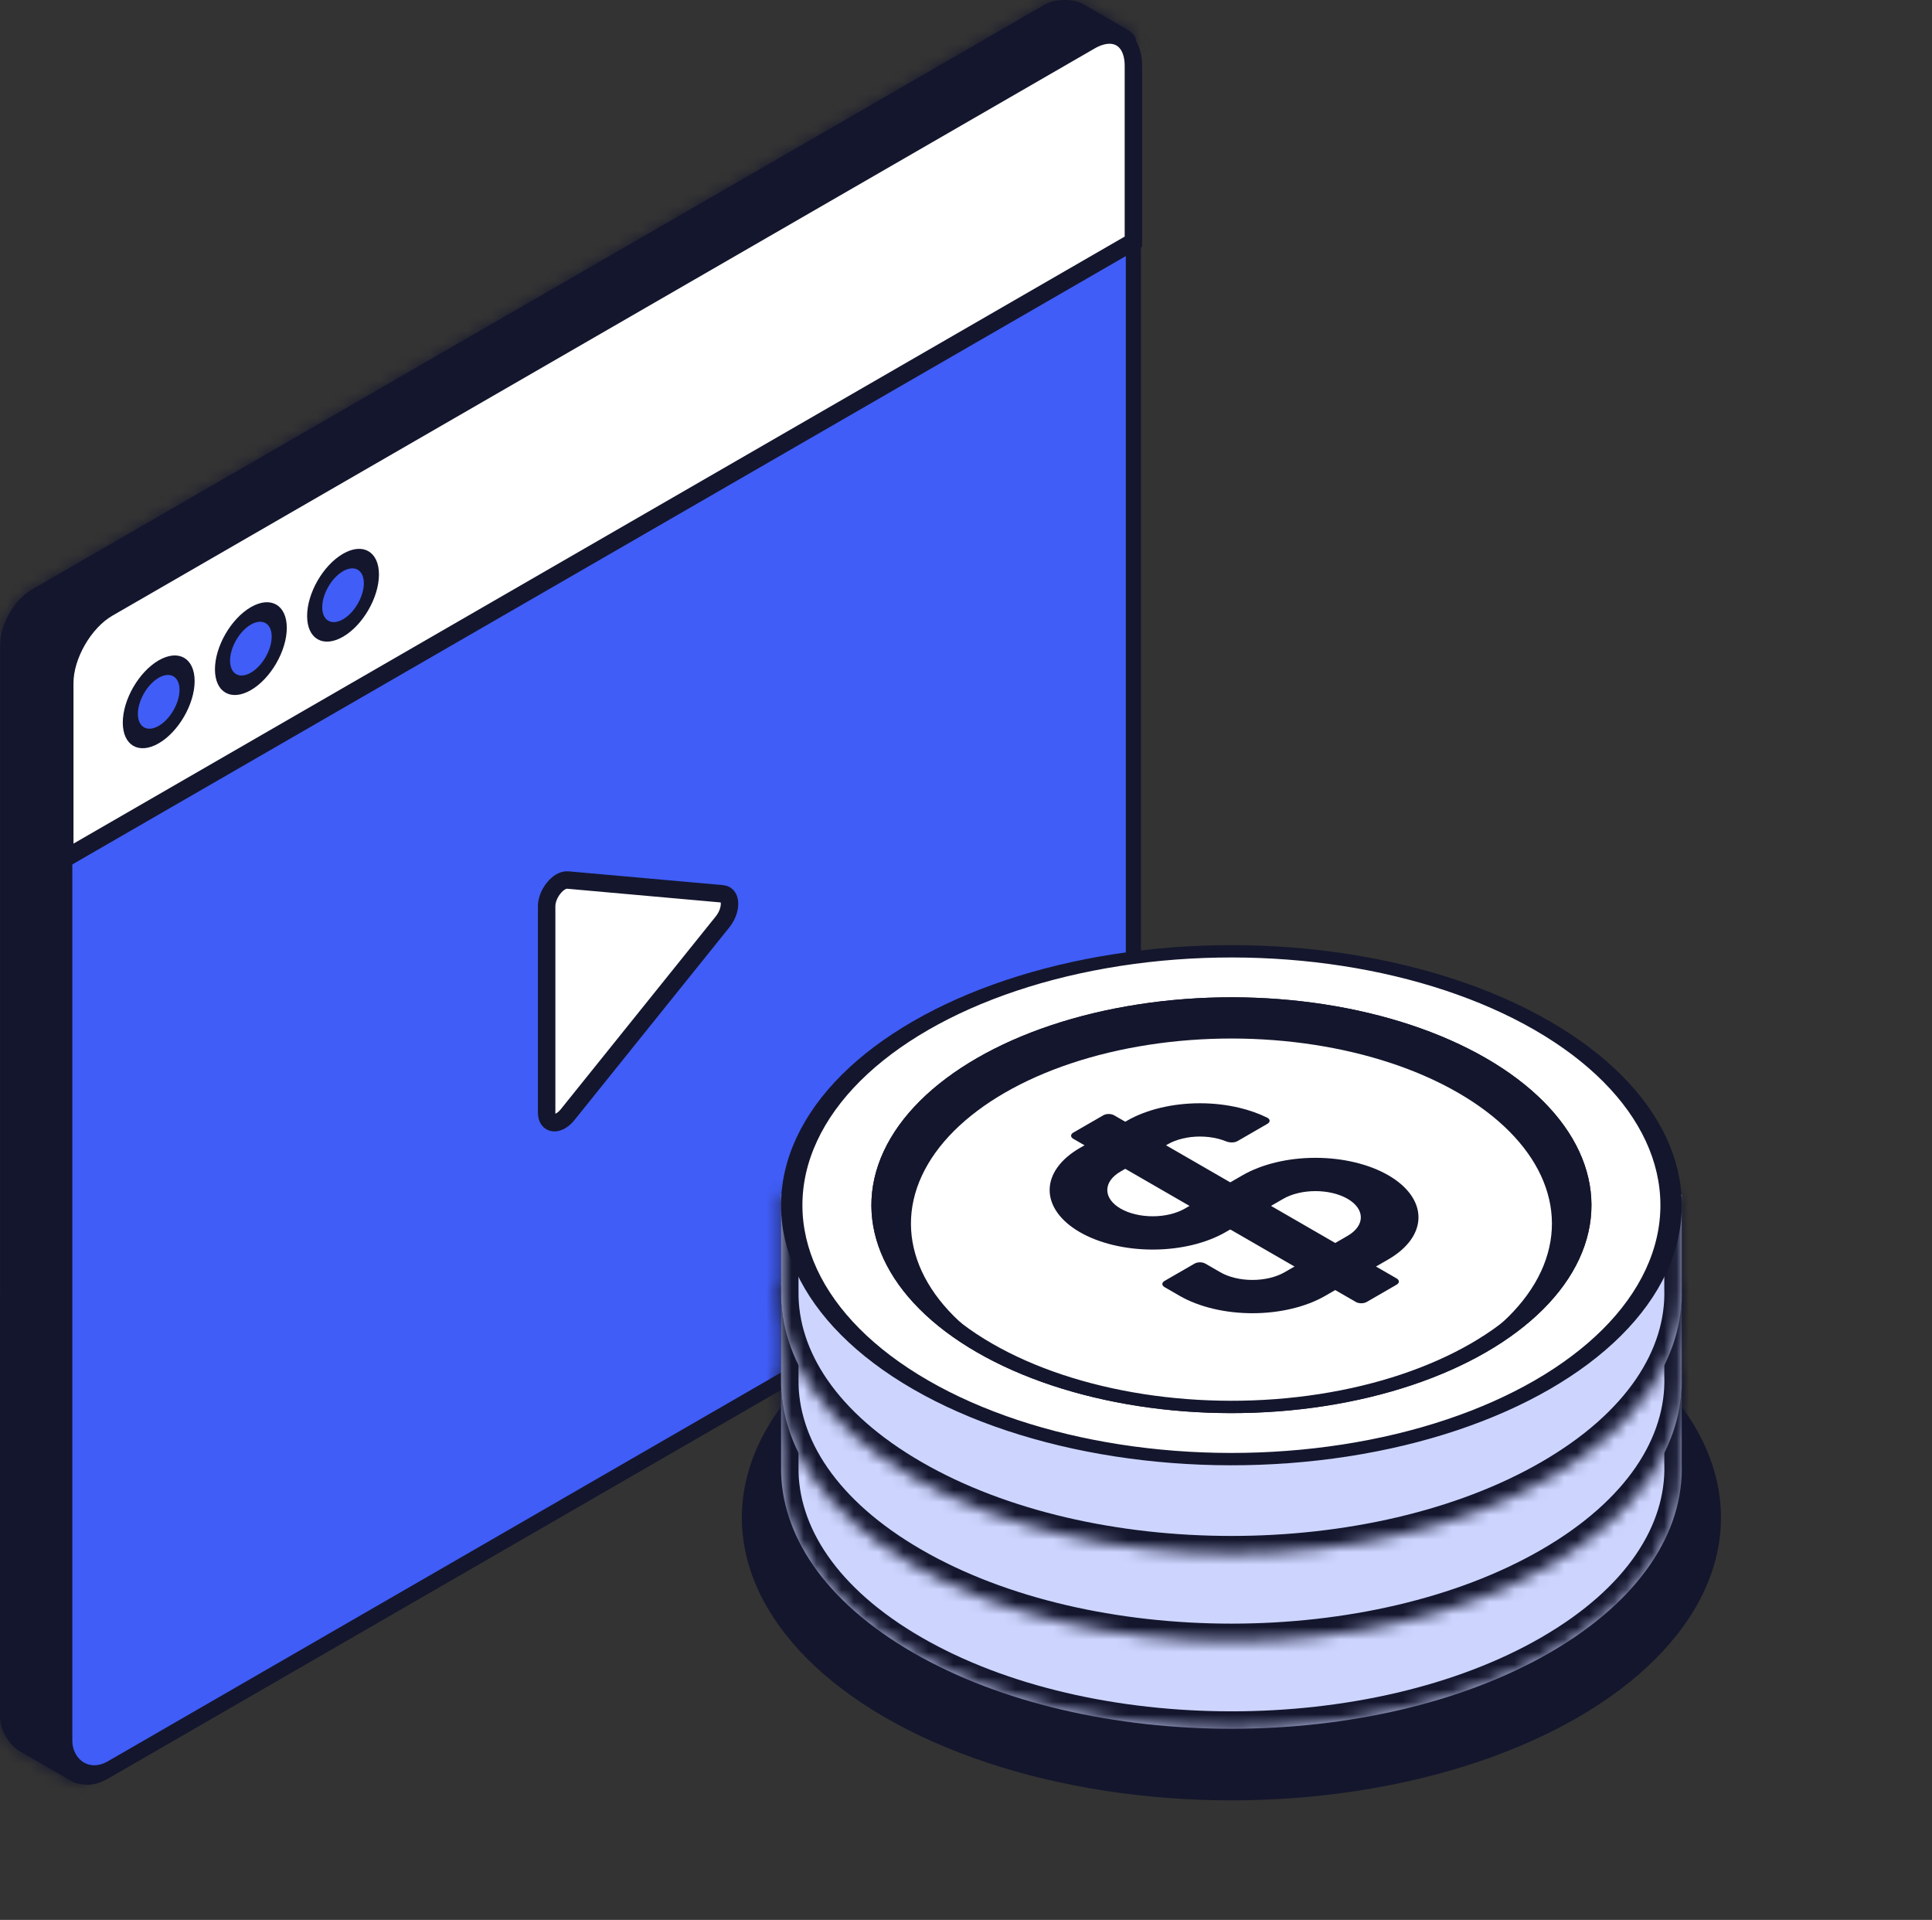
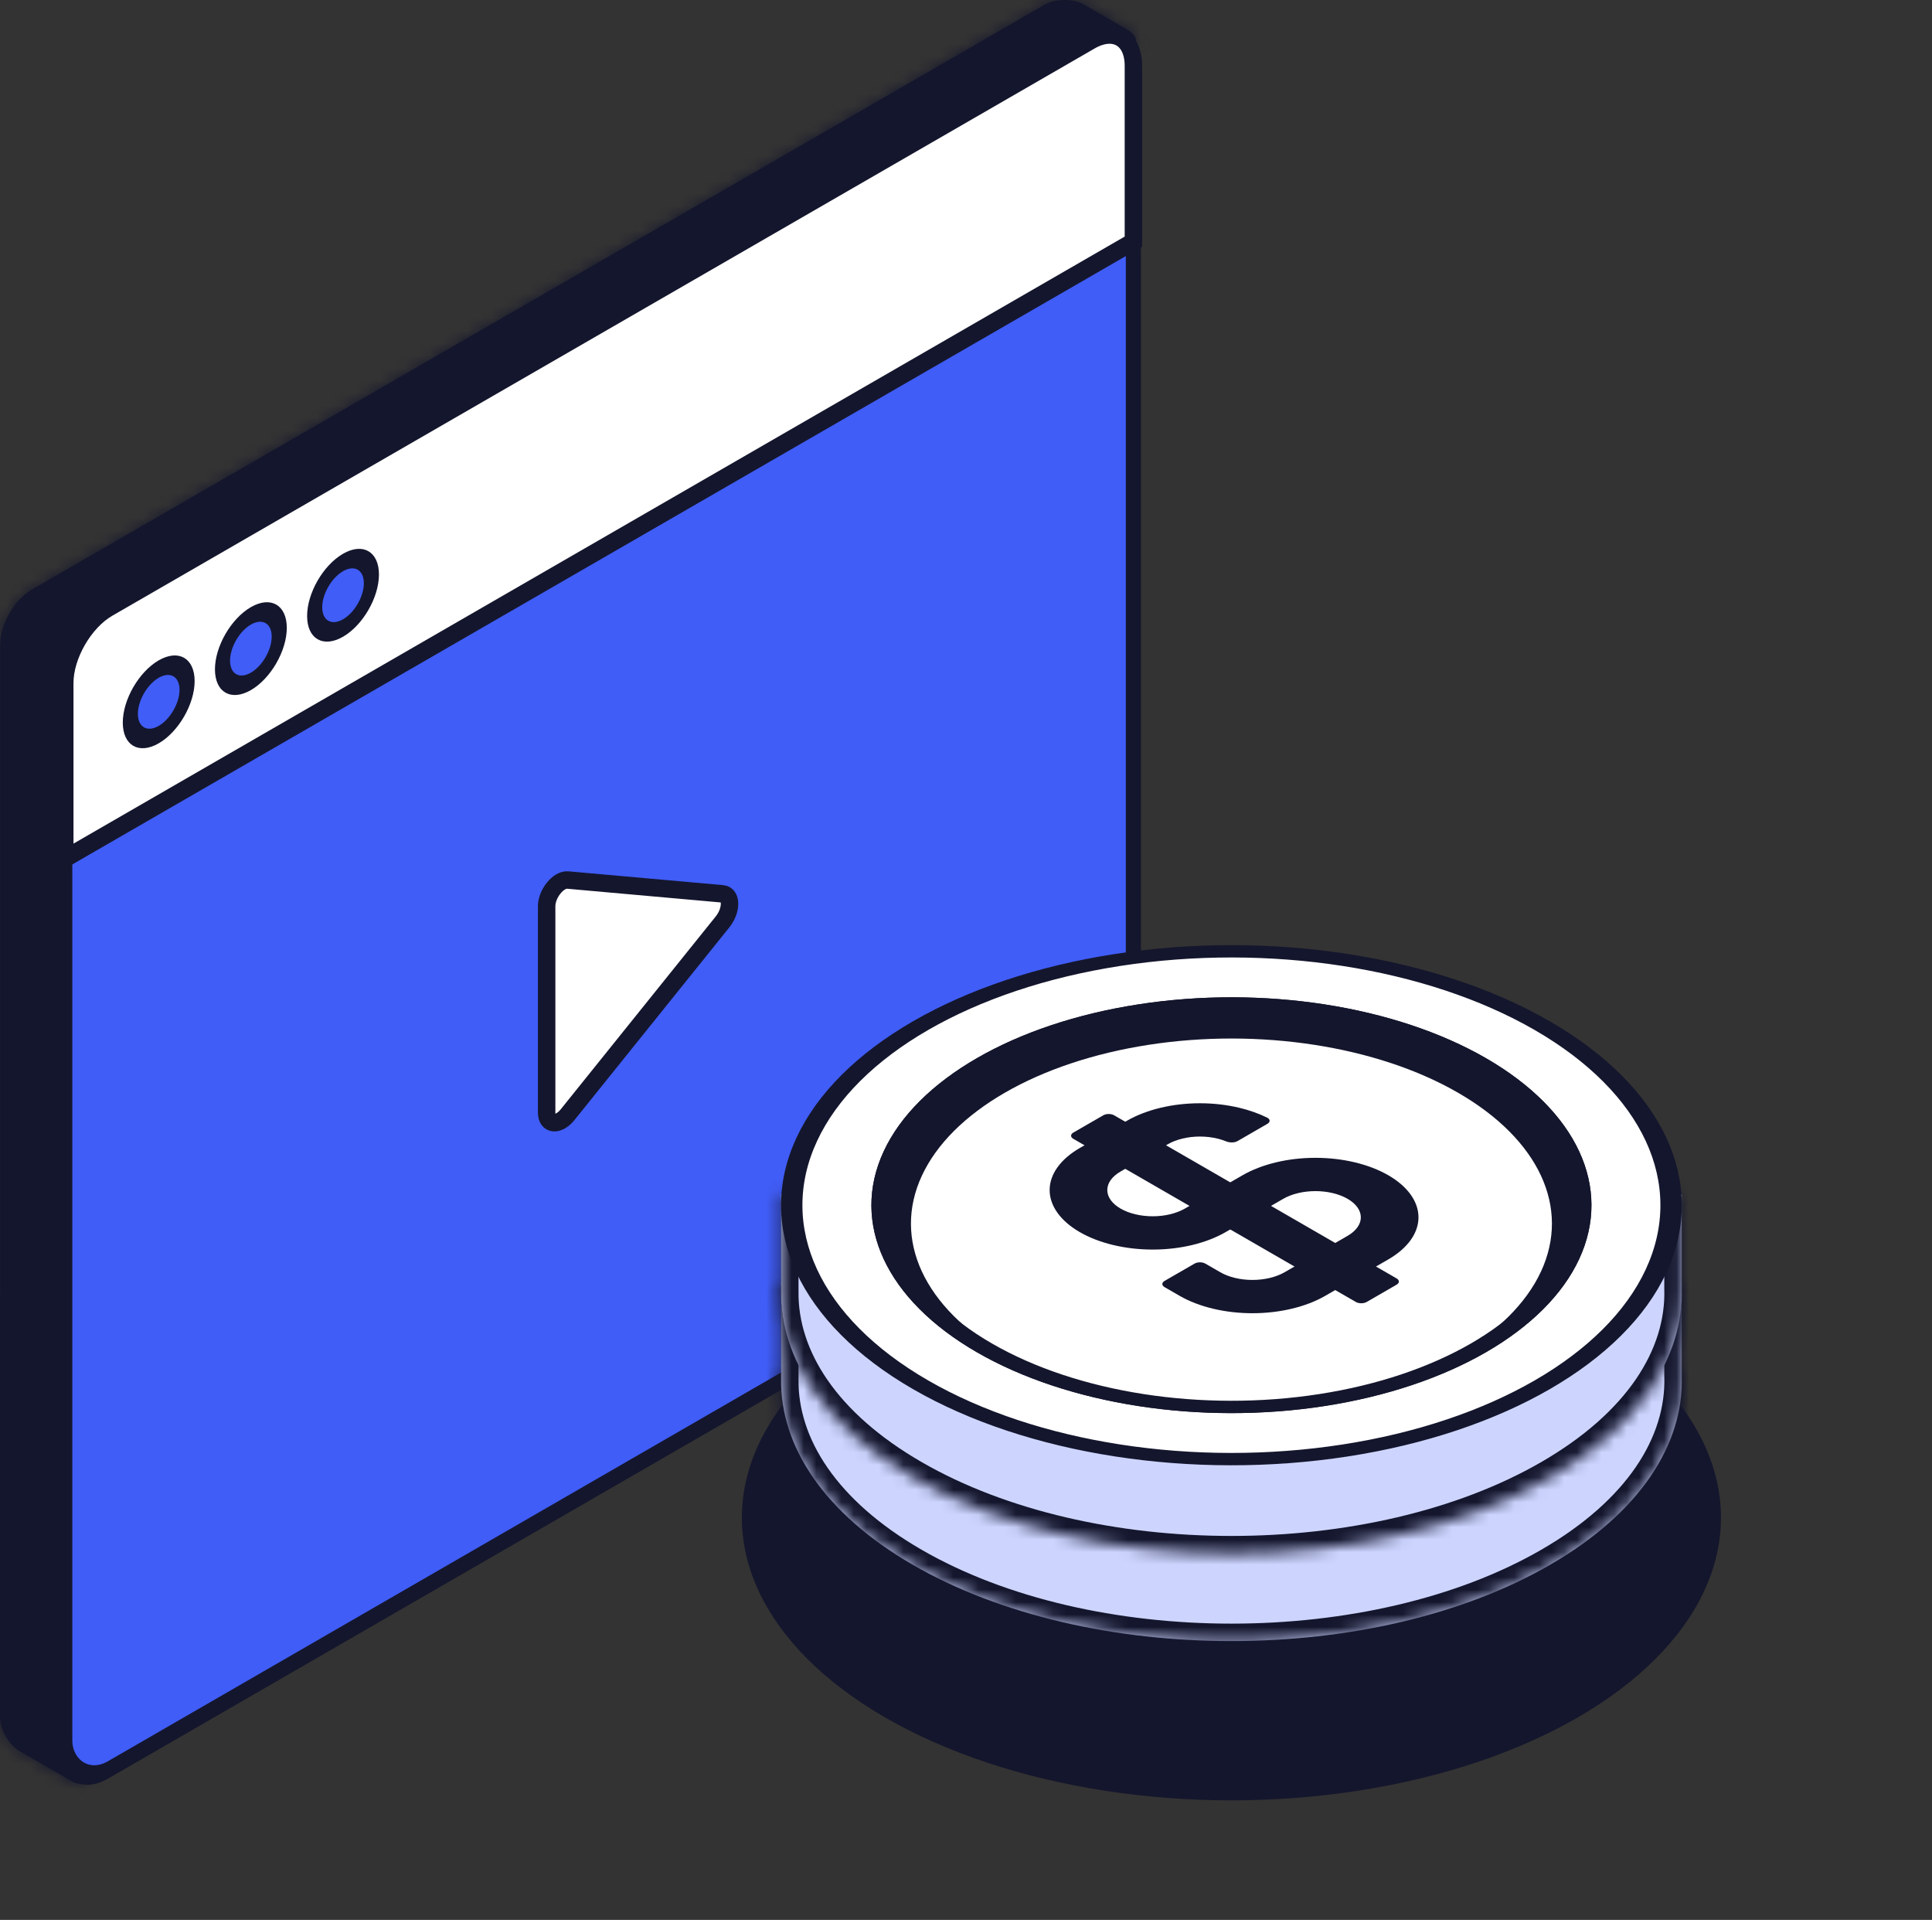
<svg xmlns="http://www.w3.org/2000/svg" width="155" height="154" viewBox="0 0 155 154" fill="none">
  <rect x="0" y="0" width="155" height="154" fill="#333333" stroke="none" />
  <mask id="path-1-inside-1_5100_50449" fill="white">
    <path fill-rule="evenodd" clip-rule="evenodd" d="M52.711 90.961L52.711 26.046L90.487 4.236C91.364 3.73 91.364 2.909 90.487 2.403L86.982 0.379C86.106 -0.126 84.685 -0.126 83.808 0.379L50.206 19.78C50.189 19.789 50.172 19.799 50.154 19.809L2.571 47.282C1.159 48.097 0.014 50.079 0.014 51.709L0.014 103.972C0.005 104.047 0 104.127 0 104.211V137.719C0 138.731 0.71 139.961 1.587 140.467L5.745 142.868C6.622 143.374 7.332 142.964 7.332 141.952L7.332 120.113L50.154 95.389C51.566 94.574 52.711 92.591 52.711 90.961Z" />
  </mask>
  <path fill-rule="evenodd" clip-rule="evenodd" d="M52.711 90.961L52.711 26.046L90.487 4.236C91.364 3.73 91.364 2.909 90.487 2.403L86.982 0.379C86.106 -0.126 84.685 -0.126 83.808 0.379L50.206 19.78C50.189 19.789 50.172 19.799 50.154 19.809L2.571 47.282C1.159 48.097 0.014 50.079 0.014 51.709L0.014 103.972C0.005 104.047 0 104.127 0 104.211V137.719C0 138.731 0.71 139.961 1.587 140.467L5.745 142.868C6.622 143.374 7.332 142.964 7.332 141.952L7.332 120.113L50.154 95.389C51.566 94.574 52.711 92.591 52.711 90.961Z" fill="#14162D" />
  <path d="M52.711 26.046L52.011 24.834L51.311 25.238L51.311 26.046L52.711 26.046ZM52.711 90.961L54.111 90.961L54.111 90.961L52.711 90.961ZM90.487 4.236L89.787 3.023L89.787 3.023L90.487 4.236ZM90.487 2.403L89.787 3.616L89.787 3.616L90.487 2.403ZM86.982 0.379L87.682 -0.833L87.682 -0.833L86.982 0.379ZM83.808 0.379L83.109 -0.833L83.109 -0.833L83.808 0.379ZM50.206 19.78L50.885 21.004L50.896 20.998L50.907 20.992L50.206 19.78ZM50.154 19.809L50.854 21.022L50.854 21.022L50.154 19.809ZM2.571 47.282L1.871 46.069L1.871 46.069L2.571 47.282ZM0.014 51.709L1.414 51.709L0.014 51.709ZM0.014 103.972L1.403 104.146L1.414 104.059L1.414 103.972L0.014 103.972ZM1.587 140.467L2.287 139.255L2.287 139.255L1.587 140.467ZM5.745 142.868L6.445 141.656L6.445 141.656L5.745 142.868ZM7.332 141.952L5.932 141.952V141.952H7.332ZM7.332 120.113L6.632 118.9L5.932 119.304L5.932 120.113L7.332 120.113ZM50.154 95.389L50.854 96.602L50.854 96.602L50.154 95.389ZM51.311 26.046L51.311 90.961L54.111 90.961L54.111 26.046L51.311 26.046ZM89.787 3.023L52.011 24.834L53.411 27.258L91.188 5.448L89.787 3.023ZM89.787 3.616C89.869 3.663 89.866 3.681 89.835 3.637C89.799 3.586 89.745 3.475 89.745 3.319C89.745 3.164 89.799 3.053 89.835 3.002C89.866 2.958 89.869 2.976 89.787 3.023L91.188 5.448C91.881 5.048 92.545 4.327 92.545 3.319C92.545 2.311 91.881 1.591 91.188 1.191L89.787 3.616ZM86.282 1.592L89.787 3.616L91.188 1.191L87.682 -0.833L86.282 1.592ZM84.508 1.592C84.684 1.491 85.002 1.4 85.395 1.4C85.789 1.4 86.107 1.491 86.282 1.592L87.682 -0.833C86.981 -1.238 86.15 -1.4 85.395 -1.4C84.64 -1.4 83.81 -1.238 83.109 -0.833L84.508 1.592ZM50.907 20.992L84.508 1.592L83.109 -0.833L49.507 18.567L50.907 20.992ZM50.854 21.022C50.865 21.016 50.875 21.01 50.885 21.004L49.528 18.555C49.503 18.569 49.479 18.582 49.454 18.597L50.854 21.022ZM3.271 48.494L50.854 21.022L49.454 18.597L1.871 46.069L3.271 48.494ZM1.414 51.709C1.414 51.198 1.603 50.535 1.976 49.89C2.348 49.245 2.828 48.75 3.271 48.494L1.871 46.069C0.902 46.628 0.104 47.532 -0.449 48.49C-1.002 49.447 -1.386 50.591 -1.386 51.709L1.414 51.709ZM1.414 103.972L1.414 51.709L-1.386 51.709L-1.386 103.972L1.414 103.972ZM1.4 104.211C1.4 104.181 1.402 104.159 1.403 104.146L-1.375 103.798C-1.392 103.935 -1.4 104.073 -1.4 104.211H1.4ZM1.4 137.719V104.211H-1.4V137.719H1.4ZM2.287 139.255C2.111 139.154 1.874 138.924 1.677 138.583C1.48 138.242 1.4 137.921 1.4 137.719H-1.4C-1.4 138.529 -1.125 139.329 -0.748 139.983C-0.37 140.637 0.186 141.275 0.887 141.68L2.287 139.255ZM6.445 141.656L2.287 139.255L0.887 141.68L5.045 144.081L6.445 141.656ZM5.932 141.952C5.932 142.047 5.915 142.053 5.938 142.004C5.964 141.947 6.033 141.845 6.167 141.767C6.302 141.689 6.425 141.681 6.487 141.686C6.541 141.691 6.527 141.703 6.445 141.656L5.045 144.081C5.739 144.481 6.694 144.696 7.567 144.192C8.44 143.688 8.732 142.753 8.732 141.952H5.932ZM5.932 120.113L5.932 141.952L8.732 141.952L8.732 120.113L5.932 120.113ZM49.454 94.177L6.632 118.9L8.032 121.325L50.854 96.602L49.454 94.177ZM51.311 90.961C51.311 91.473 51.122 92.136 50.75 92.781C50.377 93.426 49.897 93.921 49.454 94.177L50.854 96.602C51.823 96.042 52.621 95.138 53.175 94.181C53.727 93.223 54.111 92.08 54.111 90.961H51.311Z" fill="#14162D" mask="url(#path-1-inside-1_5100_50449)" />
  <rect width="64.719" height="77.513" rx="3.936" transform="matrix(0.866 -0.5 2.20305e-08 1 4.923 50.941)" fill="white" stroke="#14162D" stroke-width="1.4" />
  <rect width="98.999" height="93.19" rx="4" transform="matrix(0.866 -0.5 2.20305e-08 1 5.196 50.783)" fill="#405DF7" stroke="#14162D" stroke-width="1.4" />
  <path d="M57.966 73.95L45.545 89.402C44.794 90.336 43.856 90.252 43.856 89.251L43.856 72.689C43.856 71.689 44.794 70.522 45.545 70.589L57.966 71.698C58.717 71.765 58.717 73.016 57.966 73.95Z" fill="white" stroke="#14162D" stroke-width="1.4" />
  <path d="M5.196 54.783C5.196 52.574 6.747 49.888 8.66 48.783L87.467 3.284C89.38 2.179 90.931 3.075 90.931 5.284L90.931 19.381L5.196 68.88L5.196 54.783Z" fill="white" stroke="#14162D" stroke-width="1.4" />
  <circle cx="3.328" cy="3.328" r="2.628" transform="matrix(-0.866 0.5 6.6037e-09 1 15.615 51.304)" fill="#405DF7" stroke="#14162D" stroke-width="1.4" />
  <circle cx="3.328" cy="3.328" r="2.628" transform="matrix(-0.866 0.5 6.6037e-09 1 23.009 47.036)" fill="#405DF7" stroke="#14162D" stroke-width="1.4" />
  <circle cx="3.328" cy="3.328" r="2.628" transform="matrix(-0.866 0.5 6.6037e-09 1 30.403 42.754)" fill="#405DF7" stroke="#14162D" stroke-width="1.4" />
  <circle cx="32.069" cy="32.069" r="32.069" transform="matrix(0.866 -0.5 0.866 0.5 43.25 121.735)" fill="#14162D" />
  <mask id="path-11-inside-2_5100_50449" fill="white">
    <path fill-rule="evenodd" clip-rule="evenodd" d="M132.222 109.873C130.458 107.394 127.833 105.071 124.345 103.058C110.234 94.911 87.357 94.911 73.246 103.058C69.758 105.071 67.133 107.394 65.369 109.873H62.664L62.664 117.637C62.588 123.033 66.115 128.443 73.246 132.56C87.357 140.706 110.234 140.706 124.345 132.56C131.567 128.39 135.093 122.895 134.922 117.431V109.873H132.222Z" />
  </mask>
-   <path fill-rule="evenodd" clip-rule="evenodd" d="M132.222 109.873C130.458 107.394 127.833 105.071 124.345 103.058C110.234 94.911 87.357 94.911 73.246 103.058C69.758 105.071 67.133 107.394 65.369 109.873H62.664L62.664 117.637C62.588 123.033 66.115 128.443 73.246 132.56C87.357 140.706 110.234 140.706 124.345 132.56C131.567 128.39 135.093 122.895 134.922 117.431V109.873H132.222Z" fill="#CDD5FF" />
-   <path d="M124.345 103.058L123.645 104.27L123.645 104.27L124.345 103.058ZM132.222 109.873L131.081 110.684L131.5 111.273H132.222V109.873ZM73.246 103.058L72.546 101.845L72.546 101.845L73.246 103.058ZM65.369 109.873V111.273H66.091L66.51 110.684L65.369 109.873ZM62.664 109.873V108.473H61.264L61.264 109.873L62.664 109.873ZM62.664 117.637L64.064 117.657L64.064 117.647L64.064 117.637L62.664 117.637ZM73.246 132.56L73.946 131.347L73.946 131.347L73.246 132.56ZM124.345 132.56L123.645 131.347L123.645 131.347L124.345 132.56ZM134.922 117.431H133.522V117.453L133.523 117.475L134.922 117.431ZM134.922 109.873H136.322V108.473H134.922V109.873ZM123.645 104.27C126.997 106.205 129.457 108.402 131.081 110.684L133.363 109.061C131.459 106.386 128.668 103.937 125.045 101.845L123.645 104.27ZM73.946 104.27C80.738 100.348 89.729 98.347 98.796 98.347C107.862 98.347 116.853 100.348 123.645 104.27L125.045 101.845C117.727 97.62 108.223 95.547 98.796 95.547C89.368 95.547 79.864 97.62 72.546 101.845L73.946 104.27ZM66.51 110.684C68.134 108.402 70.594 106.205 73.946 104.27L72.546 101.845C68.923 103.937 66.132 106.386 64.228 109.061L66.51 110.684ZM62.664 111.273H65.369V108.473H62.664V111.273ZM64.064 117.637L64.064 109.873L61.264 109.873L61.264 117.637L64.064 117.637ZM73.946 131.347C67.073 127.379 63.997 122.366 64.064 117.657L61.264 117.617C61.178 123.7 65.157 129.506 72.546 133.772L73.946 131.347ZM123.645 131.347C116.853 135.269 107.862 137.27 98.796 137.27C89.729 137.27 80.738 135.269 73.946 131.347L72.546 133.772C79.864 137.997 89.368 140.07 98.796 140.07C108.223 140.07 117.727 137.997 125.045 133.772L123.645 131.347ZM133.523 117.475C133.671 122.239 130.606 127.328 123.645 131.347L125.045 133.772C132.528 129.452 136.514 123.551 136.322 117.387L133.523 117.475ZM133.522 109.873V117.431H136.322V109.873H133.522ZM132.222 111.273H134.922V108.473H132.222V111.273Z" fill="#14162D" mask="url(#path-11-inside-2_5100_50449)" />
+   <path d="M124.345 103.058L123.645 104.27L123.645 104.27L124.345 103.058ZM132.222 109.873L131.081 110.684L131.5 111.273H132.222V109.873ZM73.246 103.058L72.546 101.845L72.546 101.845L73.246 103.058ZM65.369 109.873V111.273H66.091L66.51 110.684L65.369 109.873ZM62.664 109.873V108.473H61.264L61.264 109.873L62.664 109.873ZM62.664 117.637L64.064 117.657L64.064 117.647L64.064 117.637L62.664 117.637ZM73.246 132.56L73.946 131.347L73.946 131.347L73.246 132.56ZM124.345 132.56L123.645 131.347L123.645 131.347L124.345 132.56ZM134.922 117.431H133.522V117.453L133.523 117.475L134.922 117.431ZM134.922 109.873H136.322V108.473H134.922V109.873ZM123.645 104.27C126.997 106.205 129.457 108.402 131.081 110.684L133.363 109.061C131.459 106.386 128.668 103.937 125.045 101.845L123.645 104.27ZM73.946 104.27C107.862 98.347 116.853 100.348 123.645 104.27L125.045 101.845C117.727 97.62 108.223 95.547 98.796 95.547C89.368 95.547 79.864 97.62 72.546 101.845L73.946 104.27ZM66.51 110.684C68.134 108.402 70.594 106.205 73.946 104.27L72.546 101.845C68.923 103.937 66.132 106.386 64.228 109.061L66.51 110.684ZM62.664 111.273H65.369V108.473H62.664V111.273ZM64.064 117.637L64.064 109.873L61.264 109.873L61.264 117.637L64.064 117.637ZM73.946 131.347C67.073 127.379 63.997 122.366 64.064 117.657L61.264 117.617C61.178 123.7 65.157 129.506 72.546 133.772L73.946 131.347ZM123.645 131.347C116.853 135.269 107.862 137.27 98.796 137.27C89.729 137.27 80.738 135.269 73.946 131.347L72.546 133.772C79.864 137.997 89.368 140.07 98.796 140.07C108.223 140.07 117.727 137.997 125.045 133.772L123.645 131.347ZM133.523 117.475C133.671 122.239 130.606 127.328 123.645 131.347L125.045 133.772C132.528 129.452 136.514 123.551 136.322 117.387L133.523 117.475ZM133.522 109.873V117.431H136.322V109.873H133.522ZM132.222 111.273H134.922V108.473H132.222V111.273Z" fill="#14162D" mask="url(#path-11-inside-2_5100_50449)" />
  <circle cx="29.502" cy="29.502" r="28.802" transform="matrix(0.866 -0.5 0.866 0.5 47.696 110.74)" fill="#405DF7" stroke="#14162D" stroke-width="1.4" />
  <circle cx="23.584" cy="23.584" r="22.884" transform="matrix(0.866 -0.5 0.866 0.5 57.947 110.74)" fill="#14162D" stroke="#14162D" stroke-width="1.4" />
  <circle cx="20.994" cy="20.994" r="20.994" transform="matrix(0.866 -0.5 0.866 0.5 62.434 112.215)" fill="white" />
  <path fill-rule="evenodd" clip-rule="evenodd" d="M88.514 103.527C88.753 103.389 89.141 103.389 89.38 103.527L112.048 116.614C112.287 116.753 112.287 116.976 112.048 117.114L109.644 118.503C109.405 118.641 109.017 118.641 108.778 118.503L86.11 105.415C85.871 105.277 85.871 105.053 86.11 104.915L88.514 103.527Z" fill="#14162D" />
  <path fill-rule="evenodd" clip-rule="evenodd" d="M84.21 109.525C84.21 108.259 85.081 107.044 86.632 106.149L90.422 103.961C91.19 103.518 92.101 103.166 93.105 102.926C94.108 102.686 95.183 102.563 96.269 102.563C97.354 102.563 98.43 102.686 99.433 102.926C100.247 103.121 101.001 103.389 101.666 103.72C101.923 103.848 101.921 104.073 101.682 104.211L99.278 105.599C99.039 105.737 98.653 105.734 98.378 105.621C98.155 105.53 97.916 105.453 97.663 105.393C97.221 105.287 96.747 105.233 96.269 105.233C95.79 105.233 95.316 105.287 94.874 105.393C94.432 105.499 94.031 105.654 93.692 105.849L89.902 108.037C89.219 108.432 88.835 108.967 88.835 109.525C88.835 110.083 89.219 110.618 89.902 111.012C90.585 111.407 91.512 111.628 92.478 111.628C93.445 111.628 94.371 111.407 95.055 111.012L99.687 108.337C101.238 107.442 103.341 106.939 105.534 106.939C107.726 106.939 109.83 107.442 111.38 108.337C112.931 109.233 113.802 110.447 113.802 111.713C113.802 112.979 112.931 114.193 111.38 115.088L106.326 118.006C104.776 118.901 102.673 119.404 100.48 119.404C98.287 119.404 96.184 118.901 94.633 118.006L93.431 117.312C93.192 117.174 93.192 116.95 93.431 116.812L95.836 115.424C96.075 115.286 96.463 115.286 96.702 115.424L97.904 116.118C98.587 116.513 99.514 116.734 100.48 116.734C101.446 116.734 102.373 116.513 103.056 116.118L108.11 113.2C108.793 112.806 109.177 112.271 109.177 111.713C109.177 111.155 108.793 110.62 108.11 110.226C107.427 109.831 106.5 109.609 105.534 109.609C104.567 109.609 103.641 109.831 102.957 110.226L98.325 112.9C96.774 113.795 94.671 114.298 92.478 114.298C90.285 114.298 88.183 113.795 86.632 112.9C85.081 112.005 84.21 110.791 84.21 109.525Z" fill="#14162D" />
  <circle cx="23.584" cy="23.584" r="22.884" transform="matrix(0.866 -0.5 0.866 0.5 57.947 110.74)" stroke="#14162D" stroke-width="1.4" />
  <mask id="path-19-inside-3_5100_50449" fill="white">
    <path fill-rule="evenodd" clip-rule="evenodd" d="M132.222 102.839C130.458 100.36 127.832 98.037 124.345 96.024C110.234 87.877 87.356 87.877 73.246 96.024C69.758 98.037 67.133 100.36 65.369 102.839H62.664L62.664 110.603C62.588 115.999 66.115 121.409 73.246 125.526C87.356 133.673 110.234 133.673 124.345 125.526C131.567 121.357 135.092 115.861 134.922 110.397V102.839H132.222Z" />
  </mask>
  <path fill-rule="evenodd" clip-rule="evenodd" d="M132.222 102.839C130.458 100.36 127.832 98.037 124.345 96.024C110.234 87.877 87.356 87.877 73.246 96.024C69.758 98.037 67.133 100.36 65.369 102.839H62.664L62.664 110.603C62.588 115.999 66.115 121.409 73.246 125.526C87.356 133.673 110.234 133.673 124.345 125.526C131.567 121.357 135.092 115.861 134.922 110.397V102.839H132.222Z" fill="#CDD5FF" />
  <path d="M124.345 96.024L123.645 97.236L123.645 97.236L124.345 96.024ZM132.222 102.839L131.081 103.651L131.499 104.239H132.222V102.839ZM73.246 96.024L72.546 94.811L72.546 94.811L73.246 96.024ZM65.369 102.839V104.239H66.091L66.51 103.651L65.369 102.839ZM62.664 102.839V101.439H61.264L61.264 102.839L62.664 102.839ZM62.664 110.603L64.064 110.623L64.064 110.613L64.064 110.603L62.664 110.603ZM73.246 125.526L73.946 124.314L73.946 124.314L73.246 125.526ZM124.345 125.526L123.645 124.314L123.645 124.314L124.345 125.526ZM134.922 110.397H133.522V110.419L133.523 110.441L134.922 110.397ZM134.922 102.839H136.322V101.439H134.922V102.839ZM123.645 97.236C126.997 99.171 129.457 101.368 131.081 103.651L133.362 102.028C131.459 99.352 128.668 96.903 125.045 94.811L123.645 97.236ZM73.946 97.236C80.738 93.315 89.729 91.314 98.795 91.314C107.862 91.314 116.853 93.315 123.645 97.236L125.045 94.811C117.727 90.586 108.223 88.514 98.795 88.514C89.368 88.514 79.864 90.586 72.546 94.811L73.946 97.236ZM66.51 103.651C68.134 101.368 70.594 99.171 73.946 97.236L72.546 94.811C68.922 96.903 66.132 99.352 64.228 102.028L66.51 103.651ZM62.664 104.239H65.369V101.439H62.664V104.239ZM64.064 110.603L64.064 102.839L61.264 102.839L61.264 110.603L64.064 110.603ZM73.946 124.314C67.073 120.345 63.997 115.332 64.064 110.623L61.264 110.584C61.178 116.666 65.157 122.473 72.546 126.738L73.946 124.314ZM123.645 124.314C116.853 128.235 107.862 130.236 98.795 130.236C89.729 130.236 80.738 128.235 73.946 124.314L72.546 126.738C79.864 130.964 89.368 133.036 98.795 133.036C108.223 133.036 117.727 130.964 125.045 126.738L123.645 124.314ZM133.523 110.441C133.671 115.205 130.606 120.295 123.645 124.314L125.045 126.738C132.528 122.418 136.514 116.517 136.321 110.354L133.523 110.441ZM133.522 102.839V110.397H136.322V102.839H133.522ZM132.222 104.239H134.922V101.439H132.222V104.239Z" fill="#14162D" mask="url(#path-19-inside-3_5100_50449)" />
  <circle cx="29.502" cy="29.502" r="28.802" transform="matrix(0.866 -0.5 0.866 0.5 47.696 103.707)" fill="#405DF7" stroke="#14162D" stroke-width="1.4" />
  <circle cx="23.584" cy="23.584" r="22.884" transform="matrix(0.866 -0.5 0.866 0.5 57.947 103.707)" fill="#14162D" stroke="#14162D" stroke-width="1.4" />
  <circle cx="20.994" cy="20.994" r="20.994" transform="matrix(0.866 -0.5 0.866 0.5 62.434 105.182)" fill="white" />
  <path fill-rule="evenodd" clip-rule="evenodd" d="M88.514 96.493C88.753 96.355 89.141 96.355 89.38 96.493L112.048 109.581C112.287 109.719 112.287 109.943 112.048 110.081L109.644 111.469C109.405 111.607 109.017 111.607 108.778 111.469L86.11 98.381C85.871 98.243 85.871 98.019 86.11 97.881L88.514 96.493Z" fill="#14162D" />
  <path fill-rule="evenodd" clip-rule="evenodd" d="M84.21 102.491C84.21 101.225 85.081 100.011 86.632 99.115L90.422 96.927C91.19 96.484 92.101 96.132 93.104 95.892C94.108 95.653 95.183 95.529 96.269 95.529C97.354 95.529 98.429 95.653 99.433 95.892C100.247 96.087 101.001 96.356 101.666 96.687C101.923 96.814 101.921 97.039 101.682 97.177L99.278 98.565C99.039 98.703 98.653 98.701 98.377 98.587C98.155 98.496 97.916 98.42 97.663 98.359C97.221 98.254 96.747 98.199 96.269 98.199C95.79 98.199 95.316 98.254 94.874 98.359C94.432 98.465 94.031 98.62 93.692 98.815L89.902 101.004C89.219 101.398 88.835 101.933 88.835 102.491C88.835 103.049 89.219 103.584 89.902 103.978C90.585 104.373 91.512 104.594 92.478 104.594C93.445 104.594 94.371 104.373 95.055 103.978L99.687 101.304C101.238 100.409 103.341 99.906 105.533 99.906C107.726 99.906 109.829 100.409 111.38 101.304C112.931 102.199 113.802 103.413 113.802 104.679C113.802 105.945 112.931 107.16 111.38 108.055L106.326 110.972C104.776 111.868 102.673 112.371 100.48 112.371C98.287 112.371 96.184 111.868 94.633 110.972L93.431 110.278C93.192 110.14 93.192 109.917 93.431 109.778L95.835 108.39C96.075 108.252 96.462 108.252 96.701 108.39L97.904 109.084C98.587 109.479 99.514 109.701 100.48 109.701C101.446 109.701 102.373 109.479 103.056 109.084L108.11 106.167C108.793 105.772 109.177 105.237 109.177 104.679C109.177 104.121 108.793 103.586 108.11 103.192C107.426 102.797 106.5 102.576 105.533 102.576C104.567 102.576 103.641 102.797 102.957 103.192L98.325 105.866C96.774 106.762 94.671 107.265 92.478 107.265C90.285 107.265 88.182 106.762 86.632 105.866C85.081 104.971 84.21 103.757 84.21 102.491Z" fill="#14162D" />
  <circle cx="23.584" cy="23.584" r="22.884" transform="matrix(0.866 -0.5 0.866 0.5 57.947 103.707)" stroke="#14162D" stroke-width="1.4" />
  <mask id="path-27-inside-4_5100_50449" fill="white">
    <path fill-rule="evenodd" clip-rule="evenodd" d="M132.222 95.805C130.458 93.326 127.832 91.004 124.345 88.99C110.234 80.843 87.356 80.843 73.246 88.99C69.758 91.004 67.133 93.326 65.369 95.805H62.664L62.664 103.57C62.588 108.966 66.115 114.375 73.246 118.492C87.356 126.639 110.234 126.639 124.345 118.492C131.567 114.323 135.092 108.828 134.922 103.364V95.805H132.222Z" />
  </mask>
  <path fill-rule="evenodd" clip-rule="evenodd" d="M132.222 95.805C130.458 93.326 127.832 91.004 124.345 88.99C110.234 80.843 87.356 80.843 73.246 88.99C69.758 91.004 67.133 93.326 65.369 95.805H62.664L62.664 103.57C62.588 108.966 66.115 114.375 73.246 118.492C87.356 126.639 110.234 126.639 124.345 118.492C131.567 114.323 135.092 108.828 134.922 103.364V95.805H132.222Z" fill="#CDD5FF" />
  <path d="M124.345 88.99L123.645 90.203L123.645 90.203L124.345 88.99ZM132.222 95.805L131.081 96.617L131.499 97.206H132.222V95.805ZM73.246 88.99L72.546 87.778L72.546 87.778L73.246 88.99ZM65.369 95.805V97.206H66.091L66.51 96.617L65.369 95.805ZM62.664 95.805V94.406H61.264L61.264 95.805L62.664 95.805ZM62.664 103.57L64.064 103.589L64.064 103.58L64.064 103.57L62.664 103.57ZM73.246 118.492L73.946 117.28L73.946 117.28L73.246 118.492ZM124.345 118.492L123.645 117.28L123.645 117.28L124.345 118.492ZM134.922 103.364H133.522V103.385L133.523 103.407L134.922 103.364ZM134.922 95.805H136.322V94.406H134.922V95.805ZM123.645 90.203C126.997 92.138 129.457 94.334 131.081 96.617L133.362 94.994C131.459 92.319 128.668 89.87 125.045 87.778L123.645 90.203ZM73.946 90.203C80.738 86.281 89.729 84.28 98.795 84.28C107.862 84.28 116.853 86.281 123.645 90.203L125.045 87.778C117.727 83.553 108.223 81.48 98.795 81.48C89.368 81.48 79.864 83.553 72.546 87.778L73.946 90.203ZM66.51 96.617C68.134 94.334 70.594 92.138 73.946 90.203L72.546 87.778C68.922 89.87 66.132 92.319 64.228 94.994L66.51 96.617ZM62.664 97.206H65.369V94.406H62.664V97.206ZM64.064 103.57L64.064 95.805L61.264 95.805L61.264 103.57L64.064 103.57ZM73.946 117.28C67.073 113.312 63.997 108.298 64.064 103.589L61.264 103.55C61.178 109.633 65.157 115.439 72.546 119.705L73.946 117.28ZM123.645 117.28C116.853 121.201 107.862 123.202 98.795 123.202C89.729 123.202 80.738 121.201 73.946 117.28L72.546 119.705C79.864 123.93 89.368 126.002 98.795 126.002C108.223 126.002 117.727 123.93 125.045 119.705L123.645 117.28ZM133.523 103.407C133.671 108.172 130.606 113.261 123.645 117.28L125.045 119.705C132.528 115.385 136.514 109.483 136.321 103.32L133.523 103.407ZM133.522 95.805V103.364H136.322V95.805H133.522ZM132.222 97.206H134.922V94.406H132.222V97.206Z" fill="#14162D" mask="url(#path-27-inside-4_5100_50449)" />
  <circle cx="29.502" cy="29.502" r="28.802" transform="matrix(0.866 -0.5 0.866 0.5 47.696 96.673)" fill="white" stroke="#14162D" stroke-width="1.4" />
  <circle cx="23.584" cy="23.584" r="22.884" transform="matrix(0.866 -0.5 0.866 0.5 57.947 96.673)" fill="#14162D" stroke="#14162D" stroke-width="1.4" />
  <circle cx="20.994" cy="20.994" r="20.994" transform="matrix(0.866 -0.5 0.866 0.5 62.434 98.148)" fill="white" />
  <path fill-rule="evenodd" clip-rule="evenodd" d="M88.514 89.46C88.753 89.322 89.141 89.322 89.38 89.46L112.048 102.547C112.287 102.685 112.287 102.909 112.048 103.047L109.644 104.435C109.405 104.573 109.017 104.573 108.778 104.435L86.11 91.348C85.871 91.21 85.871 90.986 86.11 90.848L88.514 89.46Z" fill="#14162D" />
  <path fill-rule="evenodd" clip-rule="evenodd" d="M84.21 95.457C84.21 94.191 85.081 92.977 86.632 92.082L90.422 89.894C91.19 89.45 92.101 89.099 93.104 88.859C94.108 88.619 95.183 88.495 96.269 88.495C97.354 88.495 98.429 88.619 99.433 88.859C100.247 89.053 101.001 89.322 101.666 89.653C101.923 89.781 101.921 90.005 101.682 90.144L99.278 91.532C99.039 91.67 98.653 91.667 98.377 91.554C98.155 91.463 97.916 91.386 97.663 91.326C97.221 91.22 96.747 91.165 96.269 91.165C95.79 91.165 95.316 91.22 94.874 91.326C94.432 91.431 94.031 91.586 93.692 91.782L89.902 93.97C89.219 94.364 88.835 94.899 88.835 95.457C88.835 96.015 89.219 96.55 89.902 96.945C90.585 97.339 91.512 97.561 92.478 97.561C93.445 97.561 94.371 97.339 95.055 96.945L99.687 94.27C101.238 93.375 103.341 92.872 105.533 92.872C107.726 92.872 109.829 93.375 111.38 94.27C112.931 95.165 113.802 96.379 113.802 97.646C113.802 98.912 112.931 100.126 111.38 101.021L106.326 103.939C104.776 104.834 102.673 105.337 100.48 105.337C98.287 105.337 96.184 104.834 94.633 103.939L93.431 103.245C93.192 103.107 93.192 102.883 93.431 102.745L95.835 101.357C96.075 101.219 96.462 101.219 96.701 101.357L97.904 102.051C98.587 102.445 99.514 102.667 100.48 102.667C101.446 102.667 102.373 102.445 103.056 102.051L108.11 99.133C108.793 98.739 109.177 98.204 109.177 97.646C109.177 97.088 108.793 96.553 108.11 96.158C107.426 95.764 106.5 95.542 105.533 95.542C104.567 95.542 103.641 95.764 102.957 96.158L98.325 98.833C96.774 99.728 94.671 100.231 92.478 100.231C90.285 100.231 88.182 99.728 86.632 98.833C85.081 97.938 84.21 96.723 84.21 95.457Z" fill="#14162D" />
  <circle cx="23.584" cy="23.584" r="22.884" transform="matrix(0.866 -0.5 0.866 0.5 57.947 96.673)" stroke="#14162D" stroke-width="1.4" />
</svg>